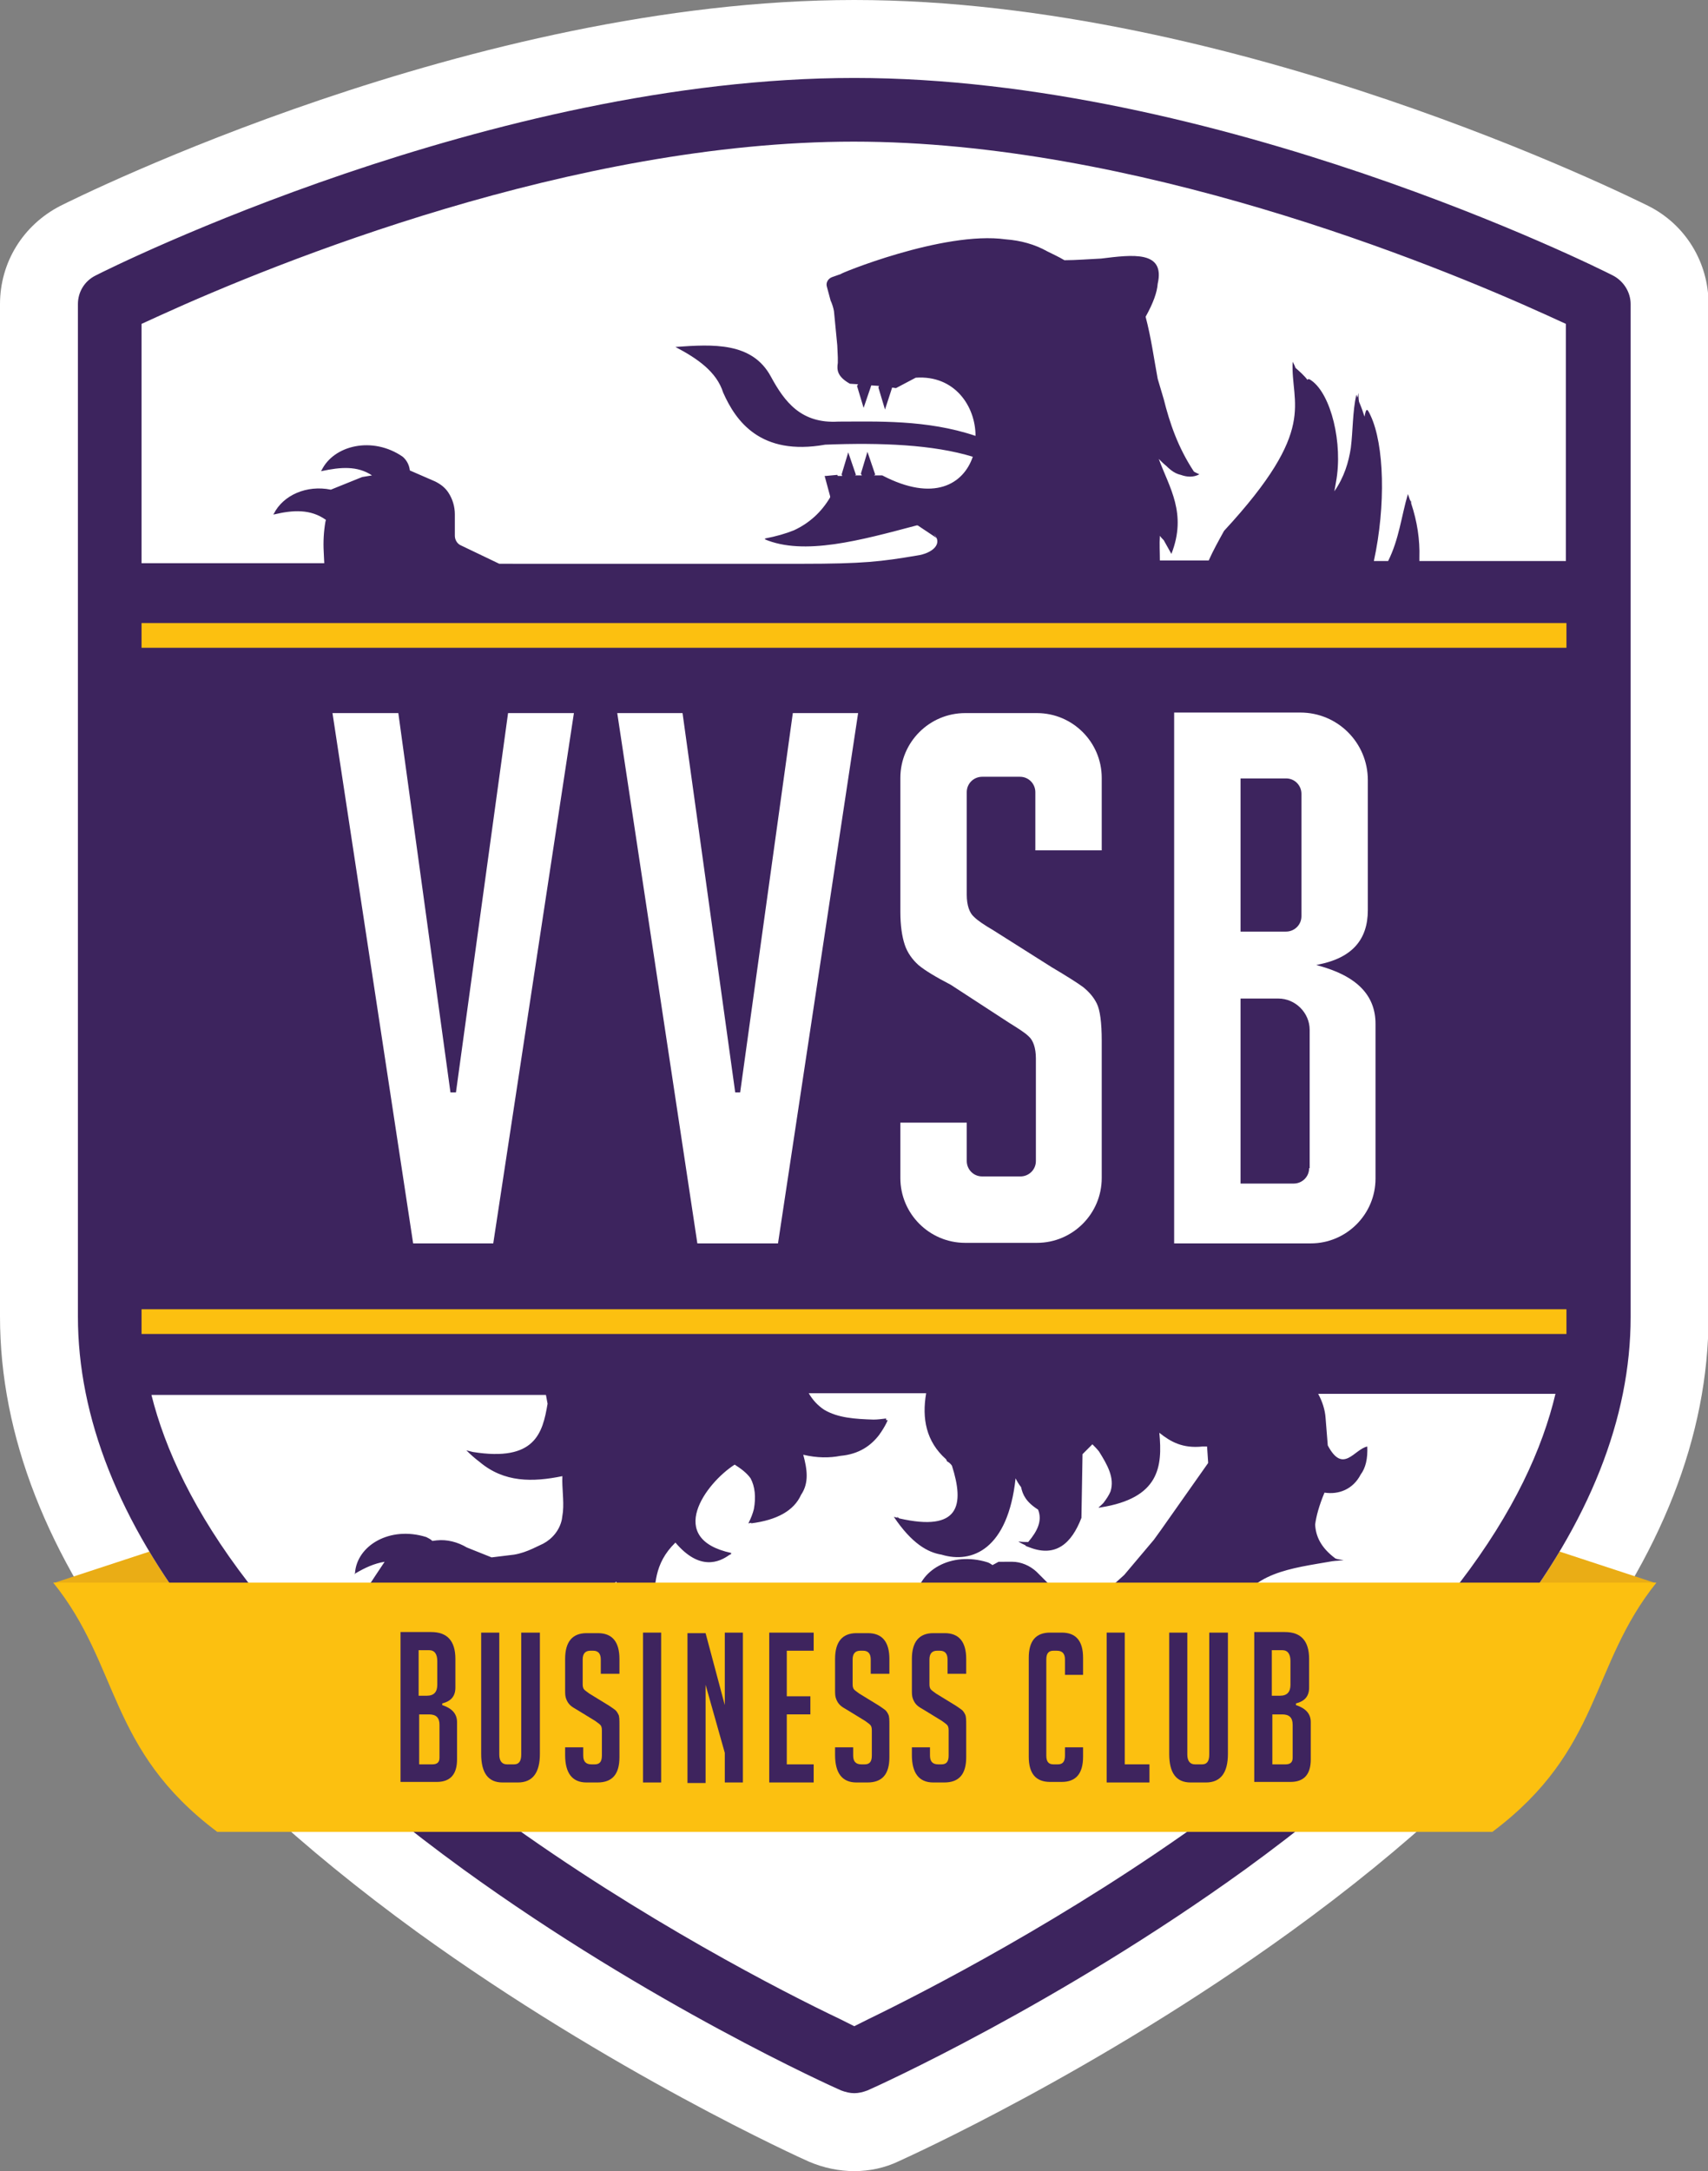
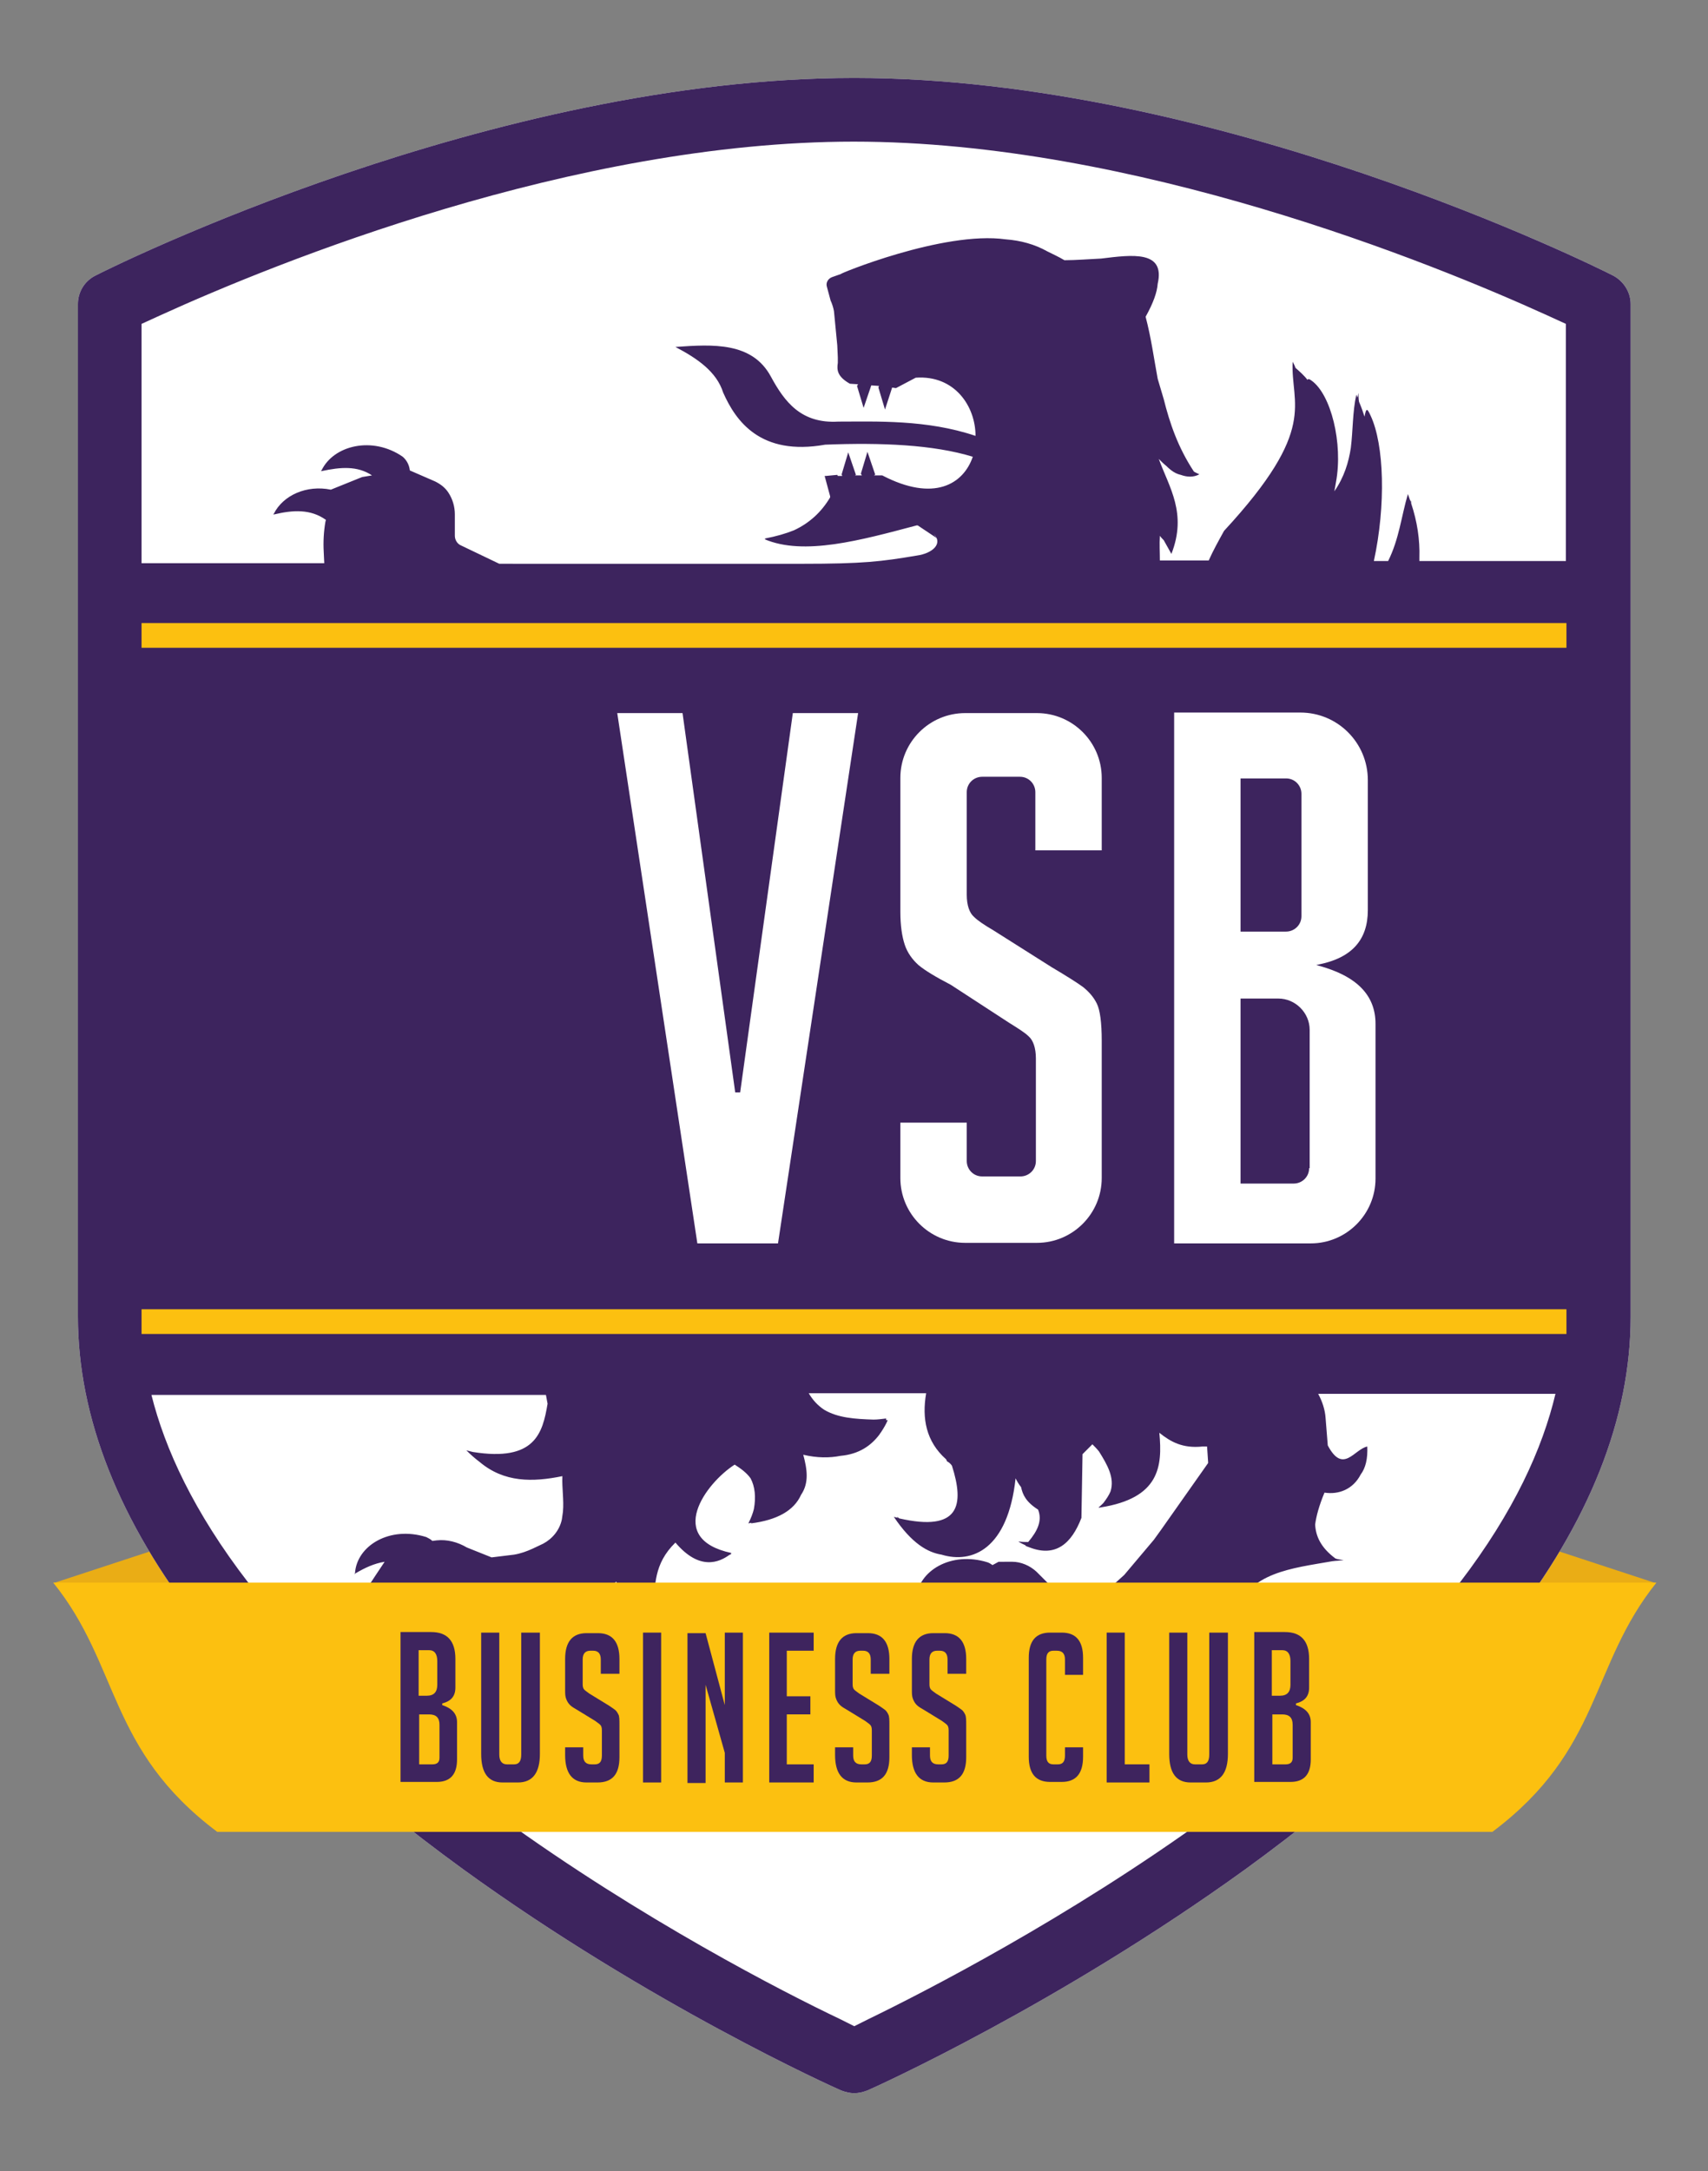
<svg xmlns="http://www.w3.org/2000/svg" version="1.1" id="Layer_1" x="0px" y="0px" viewBox="0 0 311.3 395.5" style="enable-background:new 0 0 311.3 395.5;" xml:space="preserve">
  <rect x="0" y="0" width="311.3" height="395.5" fill="#808080" stroke="none" />
  <style type="text/css">
	.st0{fill:#FFFFFF;}
	.st1{fill:#EAAD15;}
	.st2{fill:#3D245E;}
	.st3{fill:#FCC010;}
	.st4{fill:#3E245E;}
</style>
  <g id="paars_1_">
-     <path class="st0" d="M155.7,395.5c-2.8,0-5.6-0.6-8.2-1.7c-1.4-0.6-36.1-16.3-71.4-41.8c-21.2-15.4-38.3-31.2-50.7-47   C8.6,283.4,0,261.5,0,239.8V55.4c0-7.6,4.2-14.4,11-17.9C14,36,86.2,0,155.7,0c69.5,0,141.6,36,144.7,37.5c6.8,3.4,11,10.3,11,17.9   v184.4c0,21.7-8.6,43.6-25.5,65.1c-12.4,15.8-29.4,31.6-50.7,47c-35.4,25.6-69.9,41.1-71.4,41.8   C161.3,394.9,158.5,395.5,155.7,395.5z" />
-   </g>
+     </g>
  <polygon class="st1" points="39,279.7 36.2,279.7 9.7,288.4 39,288.4 " />
  <polygon class="st1" points="273.9,279.7 275.3,279.7 301.8,288.4 273.9,288.4 " />
  <g id="schild_x5F_white_x5F_bg_3_">
    <path class="st0" d="M294,50.2c-2.9-1.5-72.2-36-138.3-36c-66.1,0-135.4,34.5-138.3,36c-2,1-3.2,3-3.2,5.2v184.4   c0,18.4,7.5,37.4,22.4,56.4c11.6,14.8,27.7,29.7,47.8,44.3c34.1,24.7,67.5,39.7,68.9,40.3c0.8,0.3,1.6,0.5,2.4,0.5s1.6-0.2,2.4-0.5   c1.4-0.6,34.7-15.6,68.9-40.3c20.1-14.6,36.2-29.5,47.8-44.2c14.9-19,22.4-38,22.4-56.4V55.4C297.2,53.2,295.9,51.2,294,50.2z" />
  </g>
  <g id="schild_1_">
    <g id="schild_6_">
      <g id="paars_3_">
        <path class="st2" d="M294,50.2c-2.9-1.5-72.2-36-138.3-36c-66.1,0-135.4,34.5-138.3,36c-2,1-3.2,3-3.2,5.2v184.4     c0,18.4,7.5,37.4,22.4,56.4c11.6,14.8,27.7,29.7,47.8,44.3c34.1,24.7,67.5,39.7,68.9,40.3c0.8,0.3,1.6,0.5,2.4,0.5     s1.6-0.2,2.4-0.5c1.4-0.6,34.7-15.6,68.9-40.3c20.1-14.6,36.2-29.5,47.8-44.2c14.9-19,22.4-38,22.4-56.4V55.4     C297.2,53.2,295.9,51.2,294,50.2z M220.4,330.8c-25.8,18.7-52,32.1-62.1,37l-2.6,1.3l-2.6-1.3C143,363,117,349.7,91.2,331     c-42.6-30.9-58.7-57.3-63.6-76.9h71.9c0.1,0.6,0.2,1.1,0.3,1.6c-0.9,5.4-2.3,10.6-13.6,8.8c-0.4-0.1-0.8-0.2-1.2-0.3     c0.8,0.8,1.6,1.5,2.4,2.1c4.5,3.8,9.7,3.7,15.1,2.6c-0.1,2.2,0.3,4.3,0.1,6.5l-0.2,1.4c-0.4,1.9-1.7,3.5-3.4,4.4l-1.9,0.9     c-1.1,0.5-2.2,0.9-3.4,1.1l-4.1,0.5l-4.5-1.8c-1.7-1-3.6-1.5-5.5-1.3l-0.8,0.1c-0.3-0.3-0.7-0.5-1.1-0.7v0     c-6.7-2.1-12.7,1.6-13,6.6c0,0-0.1,0.1-0.1,0.1c0,0,0.1,0,0.1,0c0,0,0,0,0,0c0,0,0,0,0.1-0.1c1.7-1,3.4-1.8,5.3-2.1l-1.6,2.4     l-2.7,4.1c-1,1.1-1.6,2.5-1.7,4c0,0-0.1,0.1-0.1,0.1c0,0,0.1,0,0.1,0c0,0,0,0,0,0c0,0,0,0,0.1-0.1c1.4-0.8,2.9-1.6,4.5-1.9     l3.8,2.6l3.5,2.9c-1.9,2.4-2.1,5.6-0.2,8.2c0,0,0,0.1,0,0.1c0,0,0,0,0-0.1c0,0,0,0,0,0c0,0,0-0.1,0-0.1c0.9-2,2.1-3.9,4-5l6,1.2     c2.5,0.5,5,0.8,7.6,0.7l4.9-0.1c0.2,2.7-1.6,4.8-3.9,6.7c0,0,0,0-0.1,0.1c0,0,0,0,0,0c0,0,0,0-0.1,0.1c0,0,0.1,0,0.1,0     c5.8,0.7,11.1-3.5,10.2-9.5l2.5-1.2l0-0.8l0.4-0.2l-0.3-2.6l0.1-1.4l1.1-1.8l4-4.8c0.9,2.4,3.6,3.4,6.8,4.9c0,0,0-0.1,0-0.1     c0.1,0,0.1,0.1,0.2,0.1c-0.1,0-0.1-0.1-0.2-0.1c0.3-4,0-8,4-11.9c4.4,5.2,8,3.6,9.9,2.2c0.1,0,0.2,0,0.3-0.1c-0.1,0-0.2,0-0.2,0     c0.1-0.1,0.2-0.1,0.2-0.2c-12.1-2.6-4.7-12.7,0.6-16.1c1.1,0.7,2.2,1.5,2.9,2.5c0.8,1.5,1,3.4,0.6,5.6c-0.2,0.8-0.5,1.6-1,2.6     c0.2,0,0.3-0.1,0.5-0.1c0,0,0,0.1,0,0.1c4.7-0.6,7.8-2.3,9.1-5.2c1.5-2.2,1.1-4.7,0.4-7.3c2.5,0.6,4.8,0.6,6.8,0.2     c3.4-0.3,5.6-1.9,7.1-3.9c0.1-0.2,0.3-0.4,0.4-0.6c0.4-0.6,0.8-1.3,1.1-2c-0.1,0-0.2,0-0.3,0c0-0.1,0-0.2,0-0.3     c-0.8,0.1-1.6,0.2-2.3,0.2c-3.3-0.1-6.5-0.3-9-1.8c-1.2-0.8-2.1-1.8-2.8-3h21.4c-0.8,4.6,0,8.8,3.6,12c0.1,0.1,0.1,0.2,0.2,0.4     c0.4,0.2,0.7,0.5,0.9,0.8c2.3,7.2,1.4,12.1-9.6,9.6c-0.1-0.1-0.3-0.2-0.4-0.3c0,0.1,0.1,0.1,0.1,0.2c-0.2-0.1-0.5-0.1-0.7-0.2     c3.3,4.9,6.2,6.5,8.7,6.9c5.6,1.7,12.1-1,13.5-13.9c0.3,0.6,0.6,1.1,1,1.6c0.3,1.4,0.9,2.7,3.1,4.1c0.8,2-0.1,3.9-1.8,5.9     c-0.5,0-1.1,0-1.8-0.1c0.4,0.3,0.9,0.5,1.3,0.7c-0.1,0.1,0.5,0.3,0.8,0.4c4.7,1.8,7.6-0.7,9.4-5.4l0.2-11.6l1.8-1.8     c0.4,0.4,0.8,0.8,1.2,1.3c1.5,2.4,2.9,4.8,2.1,7.3c-0.3,0.7-0.7,1.3-1.3,2.1c-0.3,0.3-0.6,0.6-0.9,0.8c0.1,0,0.1,0,0.2,0     c-0.1,0.1-0.1,0.1-0.2,0.2c0.1-0.1,0.2-0.2,0.4-0.2c10.7-1.7,11.3-7.4,10.7-13.6c2,1.6,4.2,2.9,7.9,2.5c0.3,0,0.5,0,0.8,0l0.2,3     l-8.6,12.2l-1.3,1.8c-1.8,2.1-3.6,4.3-5.4,6.4l-2,1.8l-11.4,0.2l-2.6-2.6c-1.2-1.1-2.8-1.8-4.4-1.8H182l-1.1,0.6     c-0.3-0.2-0.6-0.4-0.9-0.5c-6.7-2.1-12.7,1.6-13,6.6c0,0-0.1,0.1-0.1,0.1c0,0,0.1,0,0.1,0c0,0,0,0,0,0c0,0,0,0,0.1-0.1     c2.4-1.4,4.8-2.4,7.5-2.1l-1.9,1.3l-1.6,2.6c-2.6,1.2-4.4,3.5-4.6,6.2c0,0-0.1,0.1-0.1,0.1c0,0,0.1,0,0.1,0c0,0,0,0,0,0     c0,0,0,0,0.1-0.1c1.7-1,3.4-1.8,5.2-2.1l6.4,3.9l0.4,0.4c-1.5,2.3-1.6,5,0,7.4c0,0,0,0.1,0,0.1c0,0,0,0,0-0.1c0,0,0,0,0,0     c0,0,0-0.1,0-0.1c0.9-1.8,2-3.5,3.6-4.5l7.3,2.4l2.4,0.8c-1.3,1.6-3.4,2.6-5.7,3.4c0,0-0.1,0-0.1,0c0,0,0,0,0,0c0,0-0.1,0-0.1,0     c0,0,0.1,0,0.1,0c3.7,1.8,8.2,1.2,11.1-1.5l0.7-0.7c0.8-1,1.5-2.1,1.8-3.4v0c0-0.1,0-0.1,0-0.2l1.1-2.1c0.6,0.2,5,1.3,7.5,0.9     c0.7-0.1,1.3-0.2,2-0.4c4.1-1.2,8.3-4.2,12.6-10.6l0.4,1.5l0.8,4.8c0-0.6,0.1-1.2,0.1-1.7c0,0,0.4-2.2,0.8-3.6     c2.7-7.4,10.4-8.1,17.8-9.4c0.7-0.1,1.4-0.1,2.1-0.2c-0.5-0.1-1-0.1-1.5-0.3c-2.7-2-3.6-4.1-3.7-6.2c0.2-1.5,0.7-3.4,1.7-5.8     c2.6,0.4,5.2-0.6,6.6-3.3c0.9-1.2,1.3-2.9,1.2-5.1c-2.4,0.5-4.4,5.1-7.2-0.2l-0.4-5c-0.1-1.5-0.6-3-1.3-4.3c0,0,0-0.1-0.1-0.1     h43.3C278.8,273.7,262.8,300.1,220.4,330.8z M285.5,102.2h-26.8c0-0.2,0-0.4,0-0.6c0.1-3.3-0.4-6.6-1.5-9.9c0-0.2,0-0.4-0.1-0.6     c0,0.1,0,0.2,0,0.3c-0.2-0.5-0.3-0.9-0.5-1.4c-1.2,4.1-1.6,8.2-3.6,12.2h-2.6c2.2-10.1,1.9-21.2-0.6-26.5     c-0.6-1.3-0.8-1.5-1.1,0.2c-0.3-0.9-0.6-1.8-1-2.7c-0.1-0.5-0.1-1.1-0.1-1.6c-0.1,0.3-0.1,0.6-0.2,0.8c-0.1-0.2-0.1-0.3-0.2-0.5     c-0.7,3.2-0.6,6.5-1,9.7c-0.4,2.6-1.2,5.3-3,7.9c0.1-0.5,0.2-1.1,0.3-1.7c1.3-7-0.9-16-4.5-18.5c-0.4-0.3-0.6-0.3-0.7-0.1     c-0.6-0.8-1.4-1.5-2.2-2.2c-0.1-0.4-0.3-0.7-0.5-1.1h0c-0.4,7.8,4.8,12.1-12.5,30.8c-1,1.8-2,3.6-2.8,5.4h-8.9c0-1.5-0.1-3,0-4.5     c0.2,0.3,0.5,0.6,0.7,0.8l1.4,2.5c2.9-7.4-0.4-12.1-2.3-17.3c0.5,0.5,0.9,0.9,1.4,1.3c0.9,0.9,1.7,1.4,2.6,1.6     c1.1,0.4,2.3,0.5,3.4-0.1c-0.4-0.2-0.7-0.3-1-0.5c-2.9-4.4-4.4-8.8-5.5-13.2L211,69c-0.7-3.8-1.2-7.5-2.2-11.3     c1.4-2.5,2.1-4.5,2.2-6c1.4-6.1-4.6-5.3-10.3-4.6c-2.2,0.1-4.6,0.3-6.6,0.3c0,0-0.1,0-0.1,0c-1-0.6-2.1-1.1-3.1-1.6     c-2.3-1.3-4.9-2-7.6-2.2c-11.4-1.6-30.9,6.5-30,6.3c-0.6,0.2-1.1,0.4-1.7,0.6c-0.7,0.3-1.1,1-0.9,1.7l0.7,2.6l0.1,0.2     c0.2,0.5,0.4,1.1,0.5,1.7l0.6,6.2l0.1,2.2c0,0.3,0,0.7,0,1c-0.2,1.3-0.1,2.5,2.2,3.8l1.5,0.1c-0.1,0.1-0.1,0.2-0.2,0.3l1.2,4     l1.4-4.1c0,0,0,0,0,0l1.4,0.1c0,0.1-0.1,0.2-0.1,0.3l1.2,4l1.3-4l0.7,0.1l3.6-1.9c7.1-0.5,10.9,5.2,10.9,10.6     c-8.9-3-18.1-2.6-25-2.6c-6.8,0.4-9.8-3.6-12.3-8.2c-3.4-6.3-10.5-5.9-17.4-5.4c4,2.1,7.5,4.5,8.7,8.3c2.3,5.2,6.8,11.6,18.6,9.5     c10.3-0.4,19.7,0,26.9,2.2c-1.7,5-7.1,8.3-16.5,3.4h-1.5c0.1-0.1,0.2-0.1,0.2-0.2h0l-1.4-4.1l-1.2,4c0.1,0.1,0.1,0.2,0.2,0.3     h-1.3c0.1,0,0.1-0.1,0.2-0.1l-1.4-4.1l-1.2,4c0,0.1,0.1,0.2,0.1,0.3h-0.8l-0.1-0.2l-2.1,0.2h-0.2l1,3.7l0,0.2     c-1.6,2.7-3.8,4.7-6.6,6c-1.5,0.6-3.2,1.1-5.3,1.5c0,0,0.1,0,0.1,0.1c-0.1,0-0.1,0-0.2,0c7.2,3.1,17.6,0.2,27.8-2.5     c0.1,0,0.2,0,0.3,0.1l3.3,2.2l-0.5-0.7c1.7,1.7-0.2,3.5-3.1,3.9c-6.5,1.1-9.8,1.5-21,1.5H91l-7.1-3.4c-0.6-0.3-1-1-1-1.7v-3.9     c0-1.4-0.4-2.8-1.2-4c-0.6-0.9-1.4-1.5-2.4-2l-4.6-2c-0.1-0.9-0.5-1.8-1.3-2.5c-5.5-3.8-12.6-2.1-14.8,2.5c0,0-0.1,0-0.1,0.1     c0,0,0.1,0,0.1,0c0,0,0,0,0,0c0,0,0.1,0,0.1,0c3.3-0.7,6.4-1,9.1,0.8l-1.8,0.3l-5.7,2.3l0,0c-4.4-0.9-8.7,1-10.4,4.4     c0,0-0.1,0-0.1,0.1c0,0,0.1,0,0.1,0c0,0,0,0,0,0c0,0,0.1,0,0.1,0c3.4-0.8,6.6-1,9.4,1l-0.1,0.4c-0.3,1.8-0.4,3.6-0.3,5.4l0.1,2.1     H25.8V59l3.5-1.6c20.9-9.5,75.2-31.6,126.3-31.6c51.1,0,105.4,22.1,126.3,31.6l3.5,1.6V102.2z" />
      </g>
      <g id="streepjes_3_">
        <g>
          <rect x="25.8" y="238.5" class="st3" width="259.7" height="4.5" />
        </g>
        <g>
          <rect x="25.8" y="113.5" class="st3" width="259.7" height="4.5" />
        </g>
      </g>
    </g>
    <g id="vvsb_x5F_tekst_3_">
      <g>
-         <polygon class="st0" points="75.3,226.5 60.6,129.9 72.6,129.9 82.1,199 83.1,199 92.6,129.9 104.6,129.9 89.9,226.5    " />
-       </g>
+         </g>
      <g>
        <polygon class="st0" points="127.1,226.5 112.5,129.9 124.4,129.9 134,199 134.9,199 144.5,129.9 156.4,129.9 141.8,226.5    " />
      </g>
      <g>
        <path class="st0" d="M240.3,175.9l-0.4-0.1l0.4-0.1c6.1-1.2,9-4.5,9-9.9l0-23.7c0-6.8-5.5-12.3-12.3-12.3H214v96.7h24.9     c6.5,0,11.8-5.3,11.8-11.8v-28.2C250.7,181.3,247.3,177.8,240.3,175.9z M226.1,145.9v-4.1h8.3c1.6,0,2.8,1.3,2.8,2.8v22.3     c0,1.6-1.3,2.8-2.8,2.8h-8.3V145.9z M238.6,212.8c0,1.6-1.3,2.8-2.8,2.8l-9.7,0v-33.7h0v0h6.9c3.1,0,5.7,2.6,5.7,5.7V212.8z" />
      </g>
      <g>
        <path class="st0" d="M200.8,155.2v-13.5c0-6.5-5.3-11.8-11.8-11.8h-13.1c-6.5,0-11.8,5.3-11.8,11.8v24.4c0,2.5,0.3,4.5,0.8,6     c0.5,1.5,1.4,2.7,2.5,3.7c1.2,1,3.2,2.2,5.9,3.6l10.6,6.9c1.6,1,2.9,1.8,3.6,2.5c0.8,0.7,1.3,2.1,1.3,4v18.7     c0,1.6-1.3,2.8-2.8,2.8H179c-1.6,0-2.8-1.3-2.8-2.8v-7h-12.1v10.1c0,6.5,5.3,11.8,11.8,11.8H189c6.5,0,11.8-5.3,11.8-11.8v-25     c0-3.3-0.3-5.6-0.9-6.8c-0.6-1.2-1.4-2.1-2.5-3c-1.1-0.8-3-2-5.7-3.6l-10.6-6.7c-1.7-1-2.9-1.8-3.6-2.5c-0.8-0.7-1.3-2.1-1.3-4     v-7.1l0,0v-11.6c0-1.6,1.3-2.8,2.8-2.8h6.9c1.6,0,2.8,1.3,2.8,2.8v10.6H200.8z" />
      </g>
    </g>
  </g>
  <path class="st3" d="M9.7,288.3c12.2,15.1,9.9,30.4,29.9,45.4H272c20-15,17.7-30.2,29.9-45.4H9.7z" />
  <g>
    <path class="st4" d="M80.6,310.6c1.8,0.6,2.7,1.6,2.7,3.1v6.8c0,2.7-1.2,4.1-3.7,4.1H73v-27.3h5.6c2.9,0,4.4,1.6,4.4,4.9v5.2   c0,1.6-0.8,2.5-2.4,2.9V310.6z M76.3,308.9h1.5c1.3,0,1.9-0.7,1.9-2v-4.3c0-1.3-0.5-2-1.5-2h-1.9V308.9z M76.3,321.4h2.5   c0.9,0,1.3-0.4,1.3-1.2v-6c0-1.3-0.6-1.9-1.9-1.9h-1.8V321.4z" />
    <path class="st4" d="M98.4,297.4v22.1c0,3.4-1.3,5.2-4,5.2h-2.8c-2.6,0-3.9-1.7-3.9-5.2v-22.1H91v22.2c0,1.2,0.5,1.8,1.4,1.8h1.3   c0.9,0,1.3-0.6,1.3-1.8v-22.2H98.4z" />
    <path class="st4" d="M109.5,304.7v-2.4c0-1.1-0.5-1.6-1.4-1.6h-0.5c-0.9,0-1.4,0.5-1.4,1.6v4.5c0,0.5,0.1,0.8,0.3,1   c0.2,0.2,0.5,0.4,0.9,0.7l3.1,1.9c0.7,0.4,1.2,0.8,1.5,1c0.3,0.2,0.5,0.5,0.7,0.9c0.2,0.3,0.2,1,0.2,2v5.8c0,3.1-1.3,4.6-4,4.6h-2   c-2.6,0-3.9-1.7-3.9-5v-1.4h3.3v1.5c0,1.1,0.5,1.6,1.5,1.6h0.6c0.9,0,1.3-0.5,1.3-1.6v-4.6c0-0.5-0.1-0.8-0.3-1   c-0.2-0.2-0.5-0.4-0.9-0.7l-3.1-1.9c-0.7-0.4-1.2-0.7-1.5-1c-0.3-0.3-0.5-0.6-0.7-1.1s-0.2-1-0.2-1.7v-5.6c0-3.1,1.3-4.7,3.9-4.7   h2.1c2.6,0,3.9,1.6,3.9,4.7v2.7H109.5z" />
    <path class="st4" d="M117.2,324.7v-27.3h3.3v27.3H117.2z" />
    <path class="st4" d="M132.1,310.6v-13.2h3.3v27.3h-3.3v-5.4l-3.5-12.4v17.9h-3.3v-27.3h3.3L132.1,310.6z" />
    <path class="st4" d="M140.2,324.7v-27.3h8.1v3.3h-4.9v8.3h4.3v3.3h-4.3v9.1h4.9v3.3H140.2z" />
    <path class="st4" d="M158.7,304.7v-2.4c0-1.1-0.5-1.6-1.4-1.6h-0.5c-0.9,0-1.4,0.5-1.4,1.6v4.5c0,0.5,0.1,0.8,0.3,1   c0.2,0.2,0.5,0.4,0.9,0.7l3.1,1.9c0.7,0.4,1.2,0.8,1.5,1c0.3,0.2,0.5,0.5,0.7,0.9s0.2,1,0.2,2v5.8c0,3.1-1.3,4.6-4,4.6h-2   c-2.6,0-3.9-1.7-3.9-5v-1.4h3.3v1.5c0,1.1,0.5,1.6,1.5,1.6h0.6c0.9,0,1.3-0.5,1.3-1.6v-4.6c0-0.5-0.1-0.8-0.3-1   c-0.2-0.2-0.5-0.4-0.9-0.7l-3.1-1.9c-0.7-0.4-1.2-0.7-1.5-1c-0.3-0.3-0.5-0.6-0.7-1.1s-0.2-1-0.2-1.7v-5.6c0-3.1,1.3-4.7,3.9-4.7   h2.1c2.6,0,3.9,1.6,3.9,4.7v2.7H158.7z" />
    <path class="st4" d="M172.7,304.7v-2.4c0-1.1-0.5-1.6-1.4-1.6h-0.5c-0.9,0-1.4,0.5-1.4,1.6v4.5c0,0.5,0.1,0.8,0.3,1   c0.2,0.2,0.5,0.4,0.9,0.7l3.1,1.9c0.7,0.4,1.2,0.8,1.5,1c0.3,0.2,0.5,0.5,0.7,0.9s0.2,1,0.2,2v5.8c0,3.1-1.3,4.6-4,4.6h-2   c-2.6,0-3.9-1.7-3.9-5v-1.4h3.3v1.5c0,1.1,0.5,1.6,1.5,1.6h0.6c0.9,0,1.3-0.5,1.3-1.6v-4.6c0-0.5-0.1-0.8-0.3-1   c-0.2-0.2-0.5-0.4-0.9-0.7l-3.1-1.9c-0.7-0.4-1.2-0.7-1.5-1c-0.3-0.3-0.5-0.6-0.7-1.1s-0.2-1-0.2-1.7v-5.6c0-3.1,1.3-4.7,3.9-4.7   h2.1c2.6,0,3.9,1.6,3.9,4.7v2.7H172.7z" />
    <path class="st4" d="M197.4,318.3v1.7c0,3.1-1.3,4.6-3.9,4.6h-2.1c-2.6,0-3.9-1.5-3.9-4.6v-18c0-3.1,1.3-4.6,3.9-4.6h2.1   c2.6,0,3.9,1.5,3.9,4.6v3.1h-3.3v-2.8c0-1.1-0.5-1.6-1.5-1.6H192c-0.9,0-1.3,0.5-1.3,1.6v17.5c0,1.1,0.4,1.6,1.3,1.6h0.8   c0.9,0,1.3-0.5,1.3-1.6v-1.5H197.4z" />
    <path class="st4" d="M209.5,324.7h-7.8v-27.3h3.3v24h4.5V324.7z" />
    <path class="st4" d="M223.8,297.4v22.1c0,3.4-1.3,5.2-4,5.2H217c-2.6,0-3.9-1.7-3.9-5.2v-22.1h3.3v22.2c0,1.2,0.5,1.8,1.4,1.8h1.3   c0.9,0,1.3-0.6,1.3-1.8v-22.2H223.8z" />
    <path class="st4" d="M236.2,310.6c1.8,0.6,2.7,1.6,2.7,3.1v6.8c0,2.7-1.2,4.1-3.7,4.1h-6.6v-27.3h5.6c2.9,0,4.4,1.6,4.4,4.9v5.2   c0,1.6-0.8,2.5-2.4,2.9V310.6z M231.8,308.9h1.5c1.3,0,1.9-0.7,1.9-2v-4.3c0-1.3-0.5-2-1.5-2h-1.9V308.9z M231.8,321.4h2.5   c0.9,0,1.3-0.4,1.3-1.2v-6c0-1.3-0.6-1.9-1.9-1.9h-1.8V321.4z" />
  </g>
</svg>